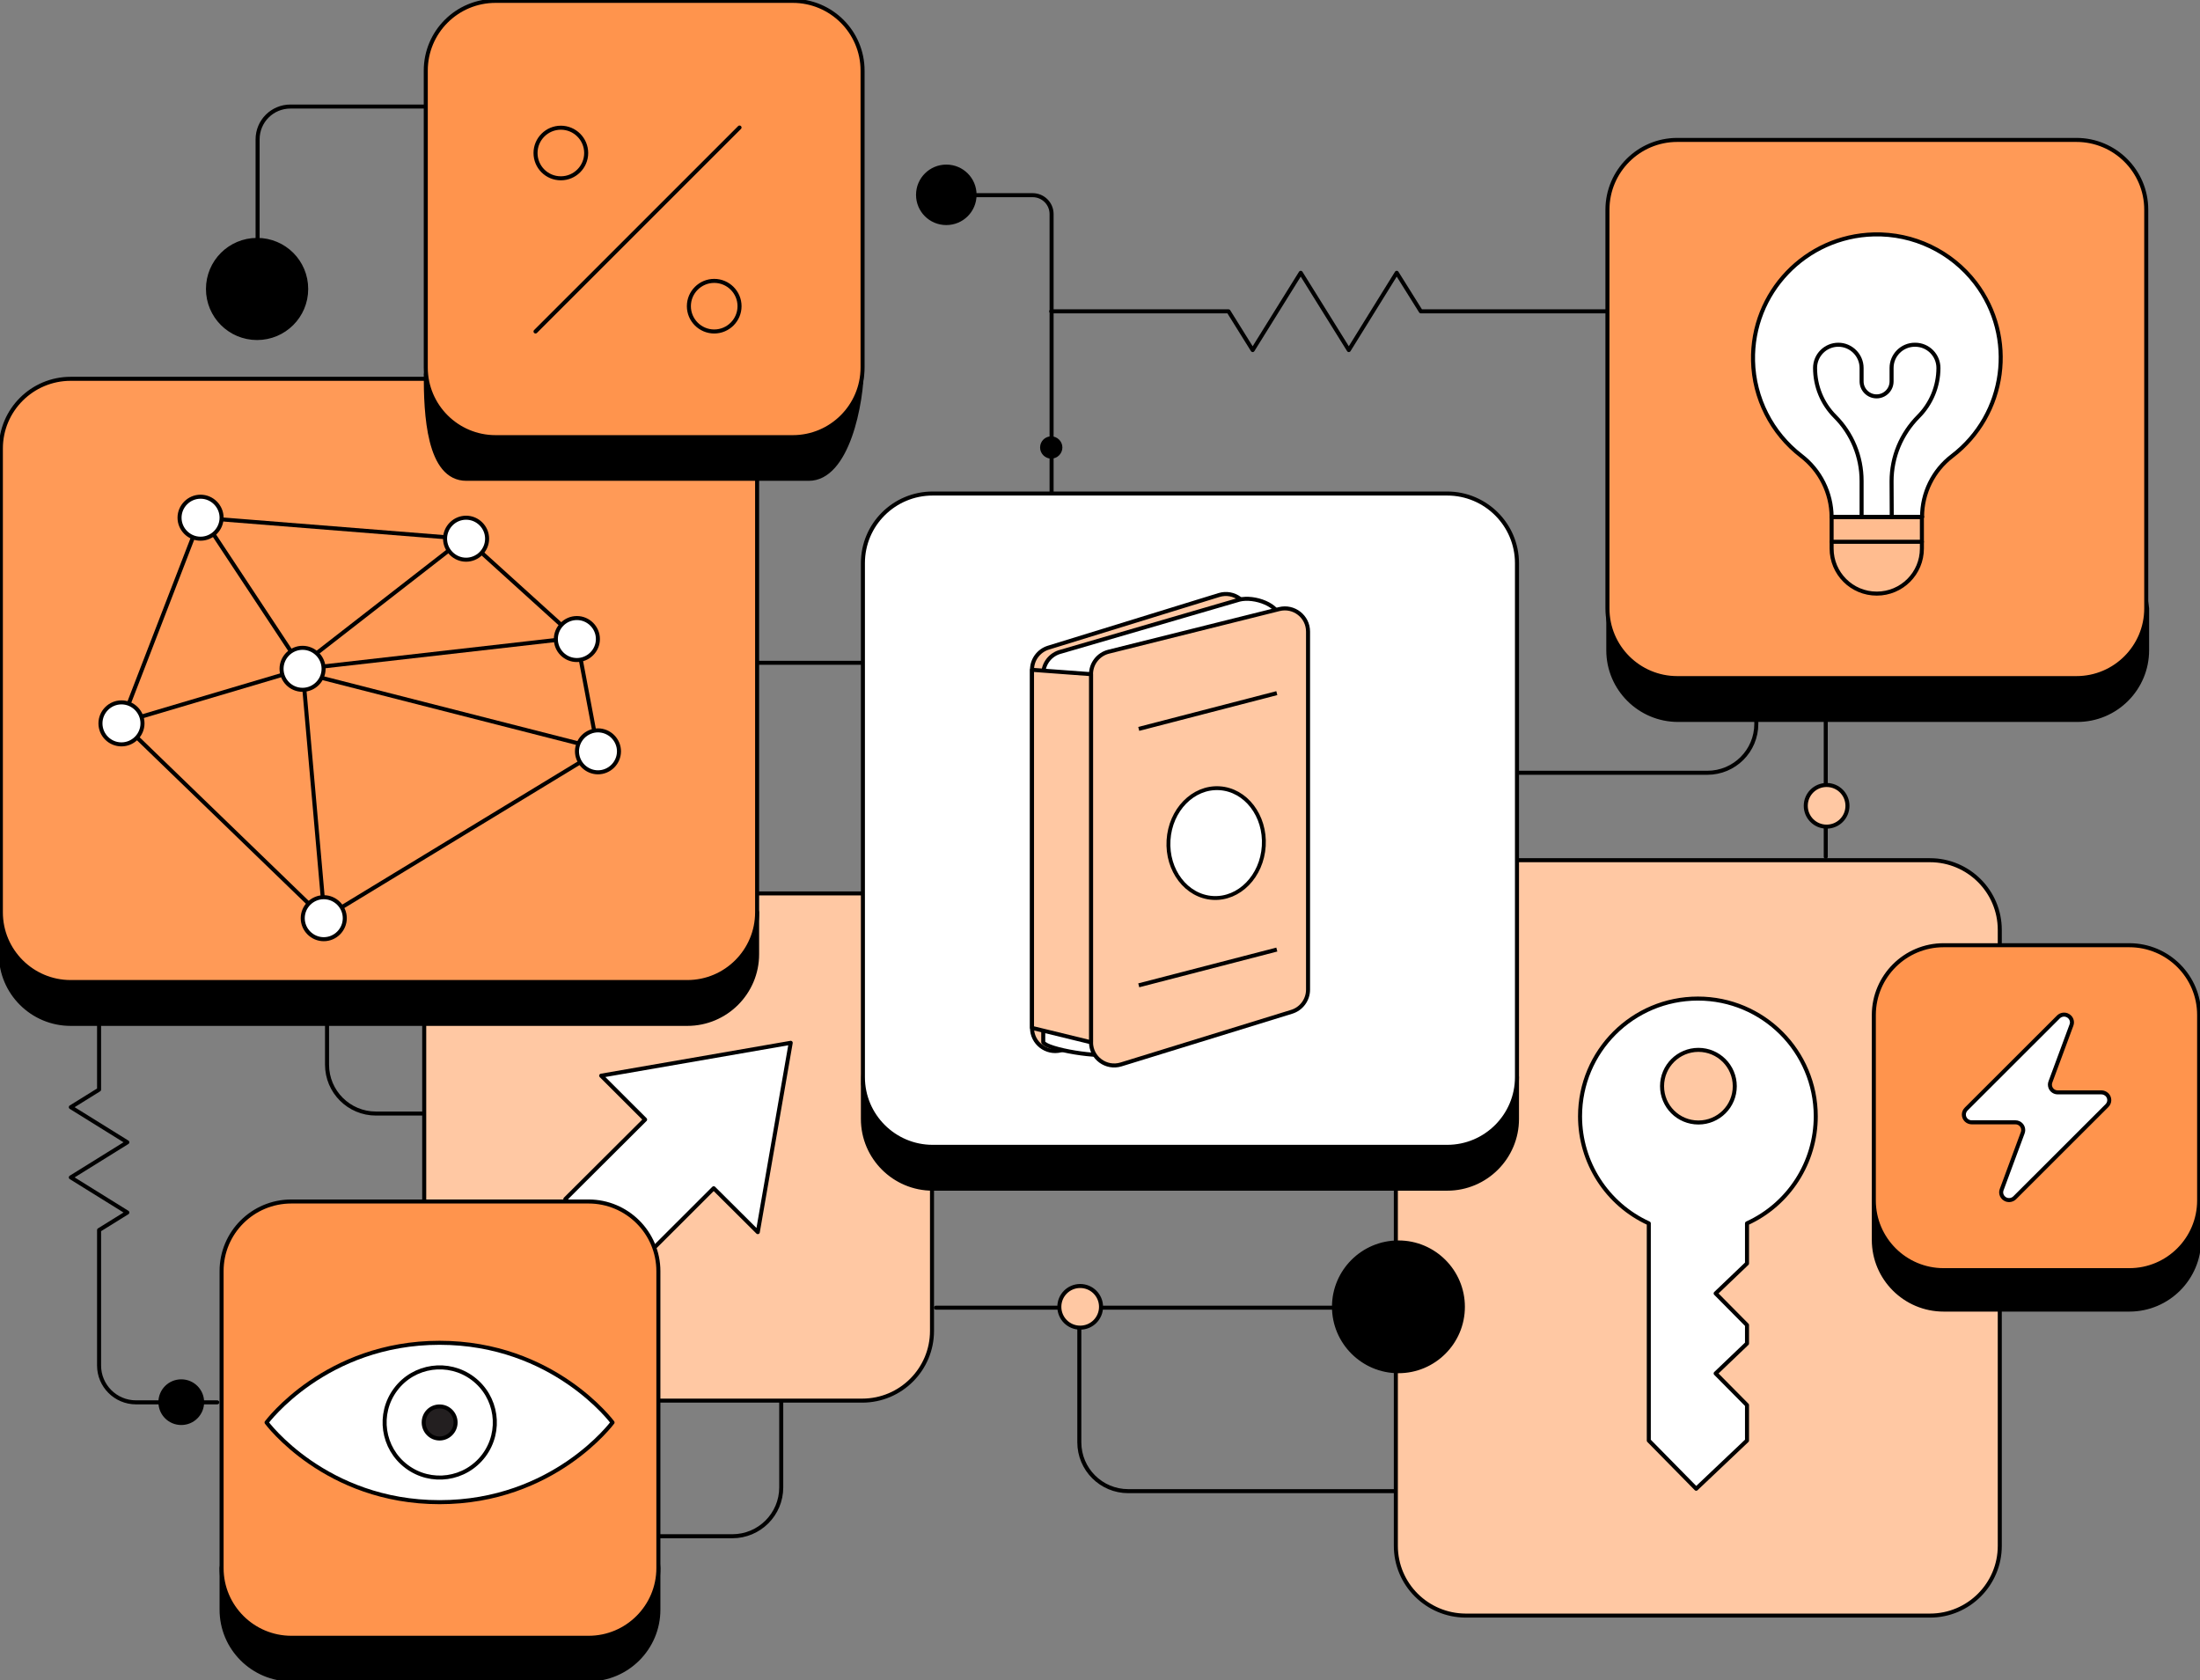
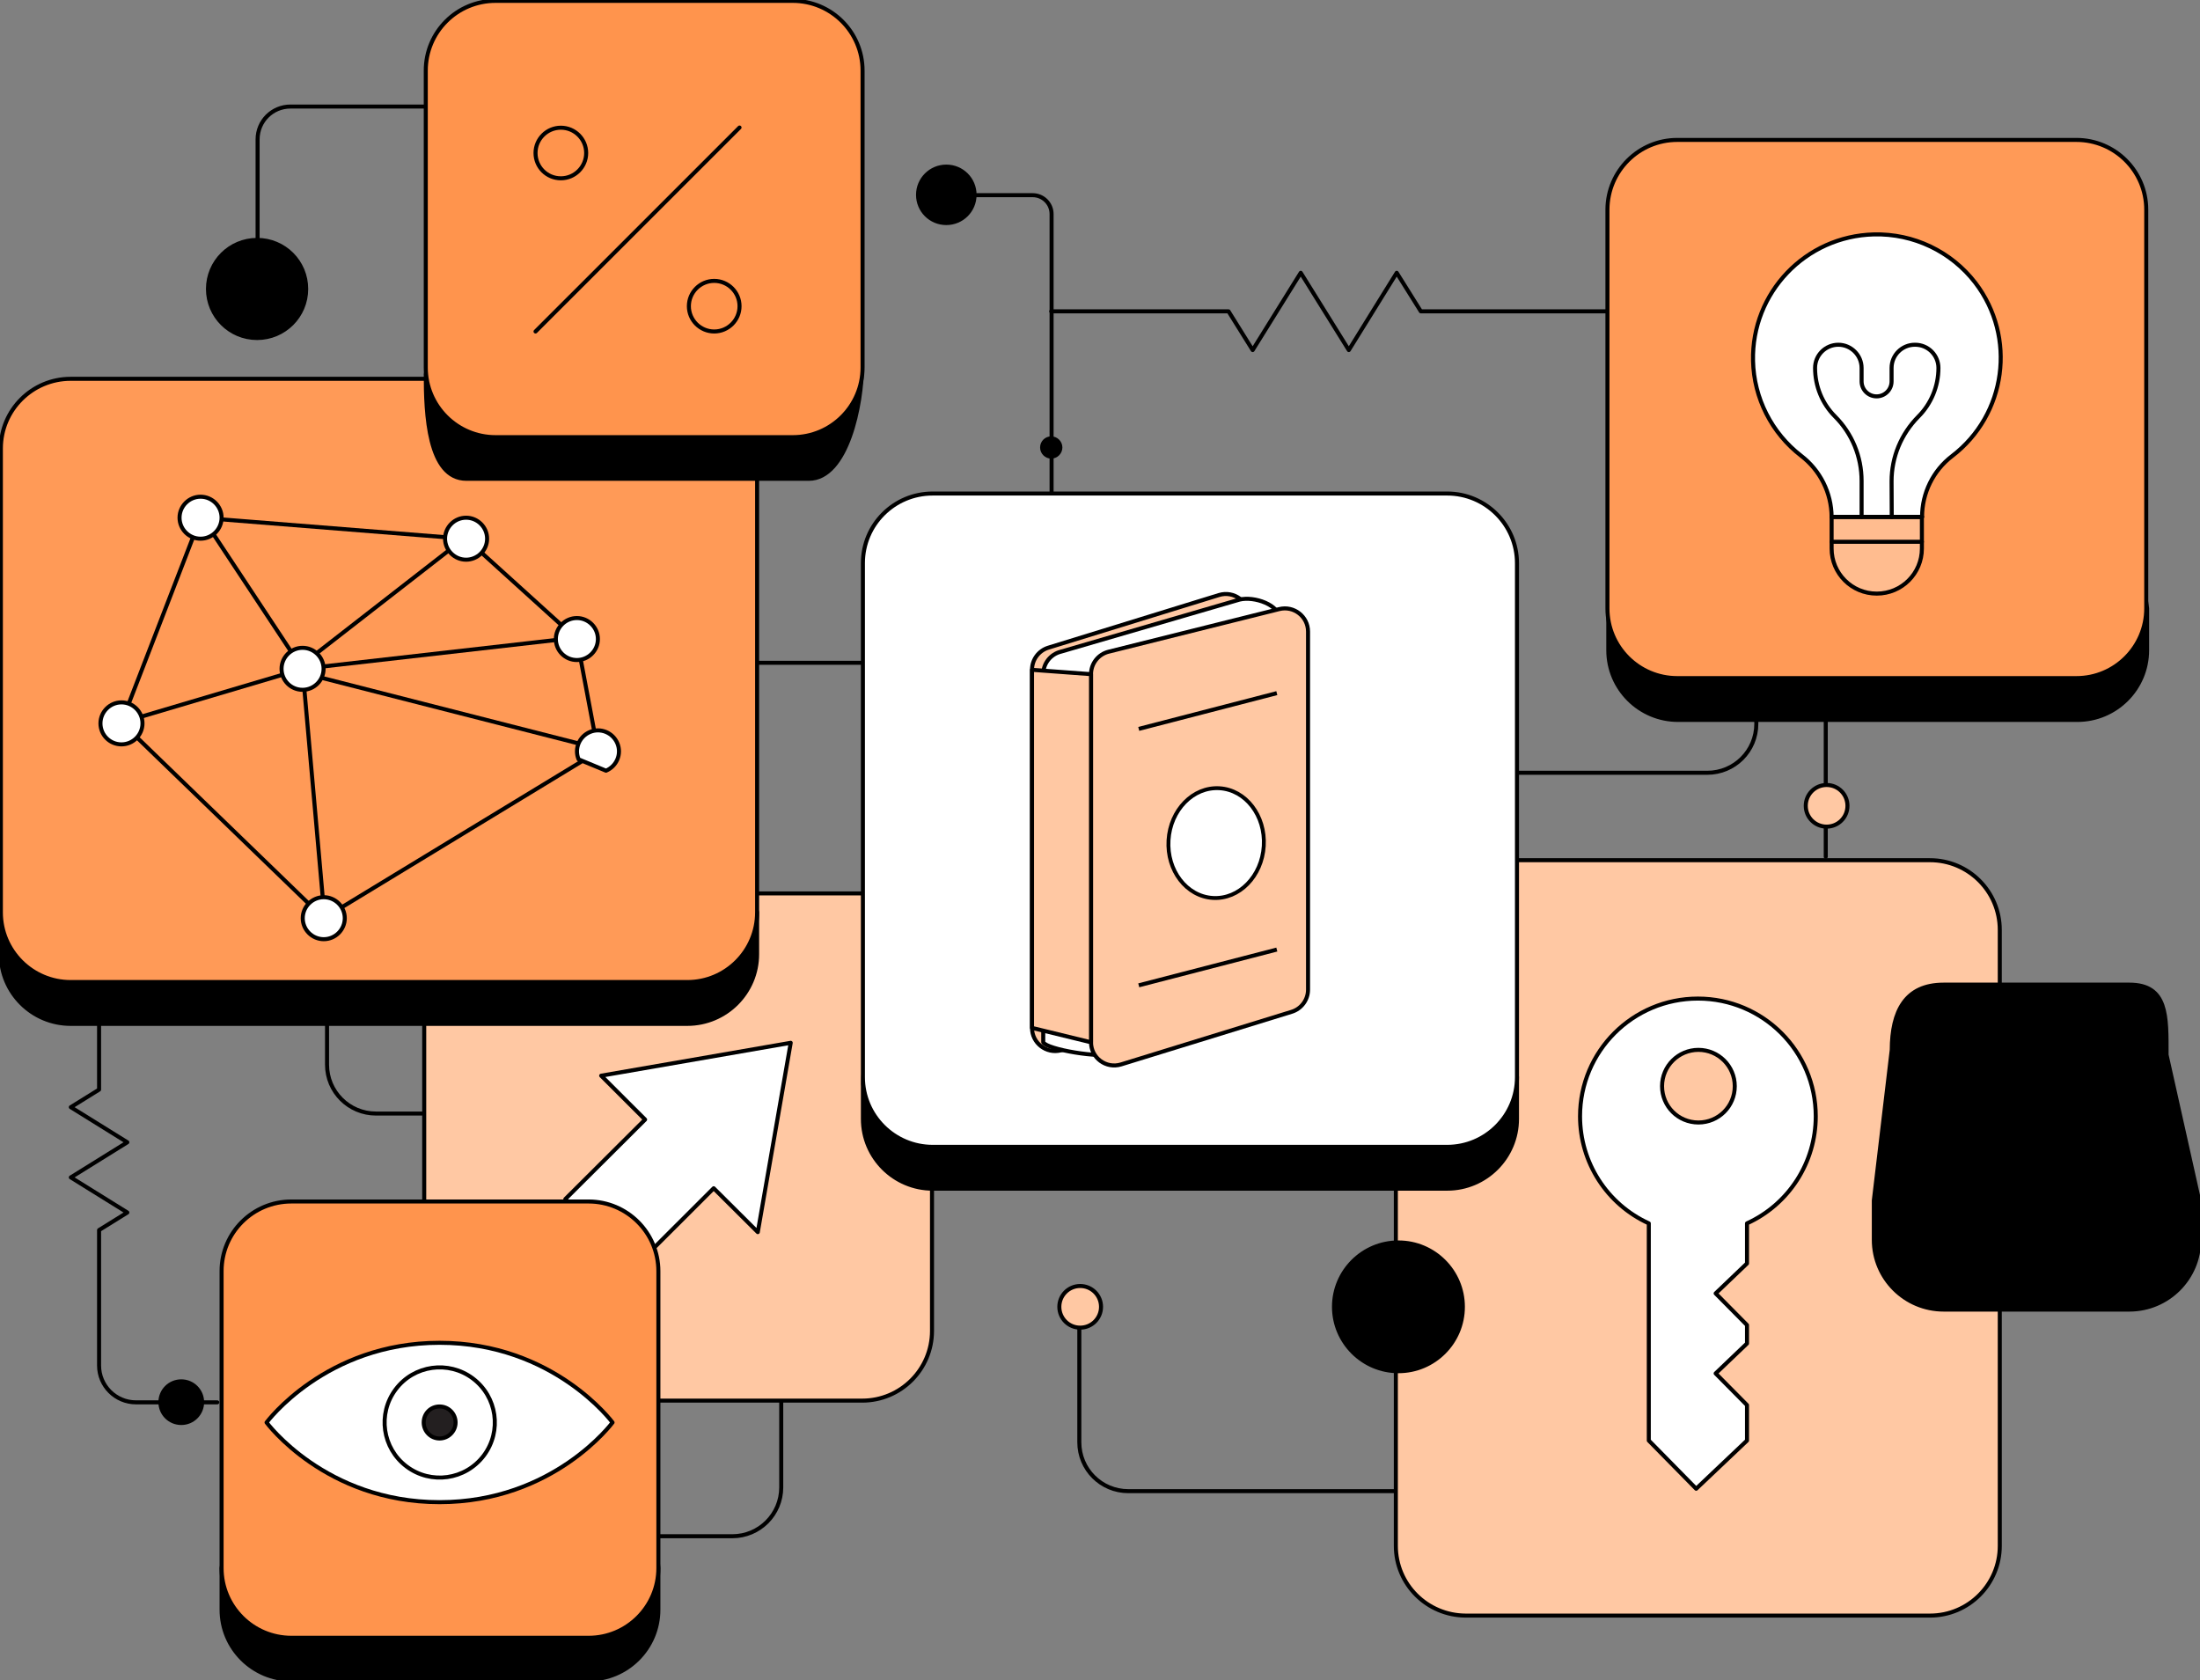
<svg xmlns="http://www.w3.org/2000/svg" width="546" height="417" viewBox="0 0 546 417" fill="none">
  <rect x="0" y="0" width="546" height="417" fill="#808080" stroke="none" />
  <g clip-path="url(#clip0_209_526)">
    <path d="M346.424 383.642V230.775C346.424 221.25 354.164 213.476 363.743 213.476H478.99C488.526 213.476 496.309 221.207 496.309 230.775V383.642C496.309 393.167 488.569 400.94 478.99 400.94H363.743C354.164 400.898 346.424 393.167 346.424 383.642Z" fill="#FFC8A3" stroke="black" stroke-linecap="round" stroke-linejoin="round" />
    <path d="M453.118 145.051V212.622" stroke="black" stroke-linecap="round" stroke-linejoin="round" />
    <path d="M453.332 205.147C456.197 205.147 458.507 202.84 458.507 199.979C458.507 197.117 456.197 194.811 453.332 194.811C450.467 194.811 448.158 197.117 448.158 199.979C448.158 202.84 450.467 205.147 453.332 205.147Z" fill="#FFC8A3" stroke="black" stroke-linecap="round" stroke-linejoin="round" />
-     <path d="M232.29 324.528H357.628" stroke="black" stroke-linecap="round" stroke-linejoin="round" />
    <path d="M347.066 340.289C355.918 340.289 363.059 333.113 363.059 324.314C363.059 315.515 355.918 308.34 347.066 308.34C338.214 308.34 331.073 315.515 331.073 324.314C331.073 333.113 338.257 340.289 347.066 340.289Z" fill="black" stroke="black" stroke-linecap="round" stroke-linejoin="round" />
    <path d="M267.868 324.528V357.929C267.868 364.635 273.299 370.059 280.013 370.059H346.082" stroke="black" stroke-linecap="round" stroke-linejoin="round" />
    <path d="M268.082 329.483C270.947 329.483 273.257 327.176 273.257 324.314C273.257 321.453 270.947 319.146 268.082 319.146C265.217 319.146 262.908 321.453 262.908 324.314C262.908 327.176 265.217 329.483 268.082 329.483Z" fill="#FFC8A3" stroke="black" stroke-linecap="round" stroke-linejoin="round" />
    <path d="M435.885 137.149V179.648C435.885 186.354 430.454 191.778 423.74 191.778H357.628" stroke="black" stroke-linecap="round" stroke-linejoin="round" />
    <path d="M193.888 326.621V369.12C193.888 375.825 188.457 381.25 181.743 381.25H115.632" stroke="black" stroke-linecap="round" stroke-linejoin="round" />
    <path d="M81.165 221.719V264.218C81.165 270.924 86.596 276.349 93.309 276.349H159.378" stroke="black" stroke-linecap="round" stroke-linejoin="round" />
    <path d="M122.602 221.719H213.987C223.523 221.719 231.306 229.45 231.306 239.018V330.294C231.306 339.819 223.566 347.593 213.987 347.593H122.602C113.066 347.593 105.283 339.862 105.283 330.294V238.975C105.283 229.45 113.023 221.719 122.602 221.719Z" fill="#FFC8A3" stroke="black" stroke-linecap="round" stroke-linejoin="round" />
    <path d="M450.638 277.032C450.638 260.887 437.553 247.817 421.388 247.817C405.224 247.817 392.138 260.887 392.138 277.032C392.138 288.479 398.809 298.858 409.201 303.599V357.502L420.961 369.461L433.576 357.502V348.703L425.793 340.844L433.576 333.412V328.842L425.793 320.983L433.576 313.551V303.599C443.967 298.858 450.638 288.479 450.638 277.032ZM421.516 260.545C426.477 260.545 430.539 264.56 430.539 269.557C430.539 274.555 426.52 278.569 421.516 278.569C416.513 278.569 412.493 274.555 412.493 269.557C412.493 264.56 416.556 260.545 421.516 260.545Z" fill="white" stroke="black" stroke-linecap="round" stroke-linejoin="round" />
    <path d="M188.072 305.777L196.24 258.794L149.201 266.952L160.105 277.843L140.306 297.576L157.368 314.619L177.125 294.886L188.072 305.777Z" fill="white" stroke="black" stroke-linecap="round" stroke-linejoin="round" />
    <path d="M482.368 244.357H528.467C538.003 244.357 537.704 252.216 537.704 261.784L545.786 297.918V307.699C545.786 317.224 538.046 324.998 528.467 324.998H482.368C472.832 324.998 465.049 317.267 465.049 307.699V297.918L469.497 260.545C469.539 251.02 472.832 244.357 482.368 244.357Z" fill="black" stroke="black" stroke-linecap="round" stroke-linejoin="round" />
-     <path d="M482.368 234.576H528.467C538.003 234.576 545.786 242.307 545.786 251.874V297.918C545.786 307.443 538.046 315.217 528.467 315.217H482.368C472.832 315.217 465.049 307.486 465.049 297.918V251.832C465.092 242.307 472.832 234.576 482.368 234.576Z" fill="#FF944D" stroke="black" stroke-linecap="round" stroke-linejoin="round" />
    <path d="M177.895 164.485H226.901" stroke="black" stroke-linecap="round" stroke-linejoin="round" />
-     <path d="M521.539 271.095H510.678C509.609 271.095 508.753 270.241 508.753 269.173C508.753 268.959 508.796 268.703 508.882 268.489L514.099 254.394C514.484 253.412 513.97 252.301 512.944 251.917C512.217 251.661 511.447 251.832 510.891 252.344L487.97 275.238C487.201 276.007 487.201 277.203 487.97 277.972C488.312 278.313 488.826 278.527 489.339 278.527H500.201C501.27 278.527 502.125 279.381 502.125 280.449C502.125 280.662 502.082 280.919 501.997 281.132L496.78 295.227C496.395 296.21 496.908 297.32 497.934 297.705C498.661 297.961 499.431 297.79 499.987 297.278L522.908 274.384C523.678 273.615 523.678 272.419 522.908 271.65C522.523 271.308 522.053 271.095 521.539 271.095Z" fill="white" stroke="black" stroke-linecap="round" stroke-linejoin="round" />
    <path d="M231.349 48.436H256.28C258.888 48.436 260.983 50.529 260.983 53.134V126.941C260.983 129.546 258.888 131.639 256.28 131.639H217.023" stroke="black" stroke-linecap="round" stroke-linejoin="round" />
    <path d="M227.842 48.35C227.842 52.237 230.964 55.355 234.855 55.355C238.747 55.355 241.868 52.237 241.868 48.35C241.868 44.464 238.747 41.346 234.855 41.346C231.007 41.346 227.842 44.464 227.842 48.35Z" fill="black" stroke="black" stroke-linecap="round" stroke-linejoin="round" />
    <path d="M258.632 111.052C258.632 112.29 259.658 113.316 260.898 113.316C262.138 113.316 263.165 112.29 263.165 111.052C263.165 109.813 262.138 108.788 260.898 108.788C259.658 108.788 258.632 109.77 258.632 111.052Z" fill="black" stroke="black" stroke-linecap="round" stroke-linejoin="round" />
    <path d="M53.924 348.02H33.74C28.694 348.02 24.589 343.919 24.589 338.879V305.265L31.602 300.908L17.576 292.195L31.602 283.481L17.576 274.768L24.589 270.411V238.292" stroke="black" stroke-linecap="round" stroke-linejoin="round" />
    <path d="M44.987 353.145C47.852 353.145 50.161 350.839 50.161 347.977C50.161 345.115 47.852 342.809 44.987 342.809C42.122 342.809 39.812 345.115 39.812 347.977C39.812 350.839 42.122 353.145 44.987 353.145Z" fill="black" stroke="black" stroke-linecap="round" stroke-linejoin="round" />
    <path d="M231.477 132.857H359.168C368.704 132.857 363.658 141.1 363.658 150.668L376.487 267.315V277.694C376.487 287.219 368.747 294.993 359.168 294.993H231.477C221.941 294.993 214.158 287.262 214.158 277.694V268.981L221.556 150.369C221.556 140.801 221.898 132.857 231.477 132.857Z" fill="black" stroke="black" />
    <path d="M231.477 122.478H359.168C368.704 122.478 376.487 130.208 376.487 139.776V267.315C376.487 276.84 368.747 284.613 359.168 284.613H231.477C221.941 284.613 214.158 276.882 214.158 267.315V139.733C214.158 130.208 221.898 122.478 231.477 122.478Z" fill="white" stroke="black" />
-     <path d="M54.438 236.199C47.253 203.951 53.539 165.168 66.668 163.588C79.155 162.093 83.26 193.316 79.497 201.474C76.632 207.624 71.201 201.346 76.674 188.318C81.72 176.402 96.388 152.056 110.201 152.654C123.97 153.252 112.082 178.025 112.082 178.025L166.263 157.993" stroke="black" stroke-linecap="round" stroke-linejoin="round" />
    <path d="M404.967 77.266H352.625L346.638 67.699L334.75 86.877L322.819 67.699L310.888 86.877L304.901 77.266H260.898" stroke="black" stroke-linecap="round" stroke-linejoin="round" />
    <path d="M438.066 156.455C447.345 156.455 454.914 148.938 454.914 139.626C454.914 130.315 447.388 122.798 438.066 122.798C428.743 122.798 421.26 130.315 421.26 139.626C421.26 148.938 428.786 156.455 438.066 156.455Z" fill="#FF9A57" stroke="black" stroke-linecap="round" stroke-linejoin="round" />
    <path d="M17.533 104.389H170.582C180.118 104.389 159.891 113.444 159.891 123.011L187.901 226.418V236.797C187.901 246.322 180.161 254.095 170.582 254.095H17.533C7.997 254.095 0.214 246.365 0.214 236.797V228.297L14.54 123.011C14.54 113.487 7.997 104.389 17.533 104.389Z" fill="black" stroke="black" stroke-linecap="round" stroke-linejoin="round" />
    <path d="M17.533 94.01H170.582C180.118 94.01 187.901 101.741 187.901 111.308V226.418C187.901 235.943 180.161 243.716 170.582 243.716H17.533C7.997 243.716 0.214 235.985 0.214 226.418V111.308C0.214 101.741 7.997 94.01 17.533 94.01Z" fill="#FF9A57" stroke="black" stroke-linecap="round" stroke-linejoin="round" />
    <path d="M416.47 45.104H515.553C525.089 45.104 520.171 52.408 520.171 61.976L532.872 150.988V161.367C532.872 170.892 525.132 178.666 515.553 178.666H416.47C406.934 178.666 399.151 170.935 399.151 161.367V150.988L417.711 67.742C417.711 58.174 406.891 45.104 416.47 45.104Z" fill="black" stroke="black" stroke-linecap="round" stroke-linejoin="round" />
    <path d="M416.257 34.725H515.339C524.875 34.725 532.658 42.456 532.658 52.024V150.988C532.658 160.513 524.918 168.286 515.339 168.286H416.257C406.72 168.286 398.938 160.555 398.938 150.988V51.981C398.98 42.456 406.72 34.725 416.257 34.725Z" fill="#FF9A57" stroke="black" stroke-linecap="round" stroke-linejoin="round" />
    <path d="M49.776 128.479L30.148 179.306L80.352 227.87L148.431 186.482L143.171 158.591L115.717 133.732L49.776 128.479Z" stroke="black" stroke-linecap="round" stroke-linejoin="round" />
    <path d="M51.572 130.443L75.092 166.022L80.352 225.606" stroke="black" stroke-linecap="round" stroke-linejoin="round" />
    <path d="M30.148 179.306L75.092 165.98L140.049 158.591" stroke="black" stroke-linecap="round" stroke-linejoin="round" />
    <path d="M113.536 134.928L76.076 164.058" stroke="black" stroke-linecap="round" stroke-linejoin="round" />
    <path d="M78.085 167.774L146.164 185.158" stroke="black" stroke-linecap="round" stroke-linejoin="round" />
    <path d="M30.148 184.731C33.013 184.731 35.365 182.381 35.365 179.52C35.365 176.658 33.013 174.309 30.148 174.309C27.283 174.309 24.931 176.658 24.931 179.52C24.931 182.381 27.24 184.731 30.148 184.731Z" fill="white" stroke="black" stroke-linecap="round" stroke-linejoin="round" />
    <path d="M75.092 171.191C77.957 171.191 80.309 168.842 80.309 165.98C80.309 163.118 77.957 160.769 75.092 160.769C72.227 160.769 69.875 163.118 69.875 165.98C69.875 168.842 72.184 171.191 75.092 171.191Z" fill="white" stroke="black" stroke-linecap="round" stroke-linejoin="round" />
-     <path d="M150.398 191.265C153.049 190.155 154.332 187.122 153.22 184.474C152.108 181.826 149.072 180.545 146.421 181.655C143.77 182.766 142.487 185.798 143.599 188.446C144.71 191.095 147.747 192.376 150.398 191.265Z" fill="white" stroke="black" stroke-linecap="round" stroke-linejoin="round" />
+     <path d="M150.398 191.265C153.049 190.155 154.332 187.122 153.22 184.474C152.108 181.826 149.072 180.545 146.421 181.655C143.77 182.766 142.487 185.798 143.599 188.446Z" fill="white" stroke="black" stroke-linecap="round" stroke-linejoin="round" />
    <path d="M80.352 233.081C83.217 233.081 85.569 230.732 85.569 227.87C85.569 225.008 83.217 222.659 80.352 222.659C77.487 222.659 75.135 225.008 75.135 227.87C75.135 230.732 77.487 233.081 80.352 233.081Z" fill="white" stroke="black" stroke-linecap="round" stroke-linejoin="round" />
    <path d="M143.171 163.801C146.036 163.801 148.388 161.452 148.388 158.591C148.388 155.729 146.036 153.38 143.171 153.38C140.306 153.38 137.954 155.729 137.954 158.591C137.954 161.452 140.263 163.801 143.171 163.801Z" fill="white" stroke="black" stroke-linecap="round" stroke-linejoin="round" />
    <path d="M49.776 133.689C52.641 133.689 54.993 131.34 54.993 128.478C54.993 125.617 52.641 123.268 49.776 123.268C46.911 123.268 44.559 125.617 44.559 128.478C44.559 131.34 46.911 133.689 49.776 133.689Z" fill="white" stroke="black" stroke-linecap="round" stroke-linejoin="round" />
    <path d="M115.674 138.9C118.54 138.9 120.891 136.551 120.891 133.689C120.891 130.828 118.54 128.479 115.674 128.479C112.809 128.479 110.457 130.828 110.457 133.689C110.457 136.551 112.809 138.9 115.674 138.9Z" fill="white" stroke="black" stroke-linecap="round" stroke-linejoin="round" />
    <path d="M465.049 58.174C448.072 58.601 434.687 72.654 435.072 89.568C435.286 98.794 439.691 107.464 447.003 113.102C451.75 116.733 454.53 122.328 454.572 128.265L456.197 131.682H474.329L477.023 128.265C477.023 122.371 479.76 116.775 484.464 113.188C497.934 102.894 500.543 83.674 490.237 70.176C484.25 62.403 474.885 57.918 465.049 58.174Z" fill="white" stroke="black" stroke-linecap="round" stroke-linejoin="round" />
    <path d="M454.572 128.308V136.124C454.572 142.317 459.576 147.315 465.776 147.315C471.977 147.315 476.98 142.317 476.98 136.124V128.308H454.572Z" fill="#FFBC8F" stroke="black" stroke-linecap="round" stroke-linejoin="round" />
    <path d="M454.572 128.265H477.023" stroke="black" stroke-linecap="round" stroke-linejoin="round" />
    <path d="M454.572 134.458H476.98" stroke="black" stroke-linecap="round" stroke-linejoin="round" />
    <path d="M462.013 128.265V119.338C462.013 113.358 459.661 107.592 455.428 103.364C452.22 100.16 450.467 95.846 450.467 91.319C450.467 88.115 453.076 85.553 456.24 85.553C459.405 85.553 462.013 88.158 462.013 91.319V94.65C462.013 96.701 463.681 98.366 465.733 98.366C467.786 98.366 469.454 96.701 469.454 94.65V91.319C469.454 88.115 472.062 85.553 475.227 85.553H475.312C478.52 85.553 481.085 88.158 481.085 91.319C481.085 95.846 479.289 100.203 476.082 103.406C471.849 107.678 469.454 113.401 469.454 119.424L469.497 128.308" stroke="black" stroke-linecap="round" stroke-linejoin="round" />
    <path d="M63.931 77.822V34.597C63.931 30.07 67.566 26.439 72.099 26.439H200.431C204.964 26.439 208.599 30.07 208.599 34.597V102.638" stroke="black" stroke-linecap="round" stroke-linejoin="round" />
    <path d="M63.803 83.887C70.517 83.887 75.99 78.462 75.99 71.714C75.99 64.965 70.559 59.541 63.803 59.541C57.046 59.541 51.615 65.008 51.615 71.714C51.615 78.42 57.046 83.887 63.803 83.887Z" fill="black" stroke="black" stroke-linecap="round" stroke-linejoin="round" />
    <path d="M172.806 30.539C174.987 30.539 176.74 28.788 176.74 26.61C176.74 24.431 174.987 22.68 172.806 22.68C170.625 22.68 168.872 24.431 168.872 26.61C168.872 28.788 170.625 30.539 172.806 30.539Z" fill="black" stroke="black" stroke-linecap="round" stroke-linejoin="round" />
    <path d="M122.987 10.593H196.753C206.289 10.593 195.128 21.271 195.128 30.838L213.944 90.678C213.944 100.203 210.309 118.826 200.73 118.826H115.76C106.224 118.826 105.668 102.51 105.668 92.942L116.743 29.899C116.743 20.459 113.408 10.593 122.987 10.593Z" fill="black" stroke="black" stroke-linecap="round" stroke-linejoin="round" />
    <path d="M122.987 0.214H196.753C206.289 0.214 214.072 7.945 214.072 17.512V91.191C214.072 100.716 206.332 108.489 196.753 108.489H122.987C113.451 108.489 105.668 100.758 105.668 91.191V17.512C105.668 7.945 113.408 0.214 122.987 0.214Z" fill="#FF944D" stroke="black" stroke-linecap="round" stroke-linejoin="round" />
    <path d="M139.194 44.25C142.658 44.25 145.48 41.431 145.48 37.971C145.48 34.512 142.658 31.693 139.194 31.693C135.73 31.693 132.908 34.512 132.908 37.971C132.908 41.431 135.688 44.25 139.194 44.25Z" stroke="black" stroke-linecap="round" stroke-linejoin="round" />
    <path d="M177.253 82.264C180.717 82.264 183.54 79.445 183.54 75.985C183.54 72.526 180.717 69.707 177.253 69.707C173.79 69.707 170.967 72.526 170.967 75.985C170.967 79.445 173.79 82.264 177.253 82.264Z" stroke="black" stroke-linecap="round" stroke-linejoin="round" />
    <path d="M183.54 31.65L132.908 82.264" stroke="black" stroke-linecap="round" stroke-linejoin="round" />
    <path d="M72.312 308.511H146.079C155.615 308.511 157.155 314.191 157.155 323.759L163.398 389.152V399.488C163.398 409.013 155.658 416.786 146.079 416.786H72.312C62.776 416.786 54.993 409.055 54.993 399.488V389.152L65.599 326.108C65.599 316.541 62.733 308.511 72.312 308.511Z" fill="black" stroke="black" stroke-linecap="round" stroke-linejoin="round" />
    <path d="M72.312 298.174H146.079C155.615 298.174 163.398 305.905 163.398 315.473V389.151C163.398 398.676 155.658 406.45 146.079 406.45H72.312C62.776 406.45 54.993 398.719 54.993 389.151V315.43C54.993 305.905 62.733 298.174 72.312 298.174Z" fill="#FF944D" stroke="black" stroke-linecap="round" stroke-linejoin="round" />
    <path d="M109.089 333.241C80.779 333.241 66.154 353.017 66.154 353.017C66.154 353.017 80.737 372.793 109.089 372.793C137.441 372.793 152.023 353.017 152.023 353.017C152.023 353.017 137.441 333.241 109.089 333.241Z" fill="white" stroke="black" stroke-linecap="round" stroke-linejoin="round" />
    <path d="M120.079 361.218C124.612 355.153 123.372 346.61 117.342 342.083C111.313 337.555 102.717 338.751 98.184 344.816C93.651 350.881 94.891 359.424 100.921 363.951C106.951 368.479 115.503 367.283 120.079 361.218Z" fill="white" stroke="black" stroke-linecap="round" stroke-linejoin="round" />
    <path d="M109.089 356.989C111.27 356.989 113.066 355.195 113.066 353.017C113.066 350.839 111.312 349.045 109.089 349.045C106.865 349.045 105.155 350.796 105.155 353.017C105.155 355.195 106.908 356.989 109.089 356.989Z" fill="#231F20" stroke="black" stroke-linecap="round" stroke-linejoin="round" />
    <path d="M309.986 244.519V153.162C309.986 149.292 306.236 146.529 302.532 147.669L260.184 160.731C257.772 161.474 256.126 163.703 256.126 166.223V255.091C256.126 258.832 259.645 261.574 263.276 260.669L305.624 250.093C308.186 249.453 309.986 247.155 309.986 244.515V244.519Z" fill="#FFC8A3" stroke="black" stroke-linecap="round" stroke-linejoin="round" />
    <path d="M258.914 167.308V254.057V258.666C259.82 260.451 273.013 262.668 276.712 261.527L308.716 251.097C311.128 250.354 312.774 248.124 312.774 245.604L317.688 153.832C317.688 150.091 311.256 147.9 307.625 148.805L263.276 161.73C260.714 162.371 258.914 164.669 258.914 167.308Z" fill="white" stroke="black" stroke-linecap="round" stroke-linejoin="round" />
    <path d="M270.772 167.308V254.057V258.665C270.772 262.535 274.522 265.299 278.226 264.158L320.574 251.097C322.986 250.354 324.632 248.124 324.632 245.604V156.737C324.632 152.995 321.113 150.253 317.482 151.159L275.134 161.734C272.572 162.375 270.772 164.673 270.772 167.312V167.308Z" fill="#FFC8A3" stroke="black" stroke-linecap="round" stroke-linejoin="round" />
    <path d="M256.126 255.095L270.772 258.665V167.308L256.126 166.228V255.095Z" fill="#FFC8A3" stroke="black" stroke-linecap="round" stroke-linejoin="round" />
    <path d="M313.645 209.941C314.099 202.423 309.175 196.01 302.647 195.616C296.119 195.223 290.459 201 290.006 208.518C289.552 216.036 294.476 222.45 301.003 222.843C307.531 223.236 313.191 217.46 313.645 209.941Z" fill="white" stroke="black" stroke-width="0.96" />
    <path d="M282.617 180.891L316.884 172.015" stroke="black" />
    <path d="M282.617 244.528L316.884 235.652" stroke="black" />
  </g>
  <defs>
    <clipPath id="clip0_209_526">
      <rect width="546" height="417" fill="white" />
    </clipPath>
  </defs>
</svg>